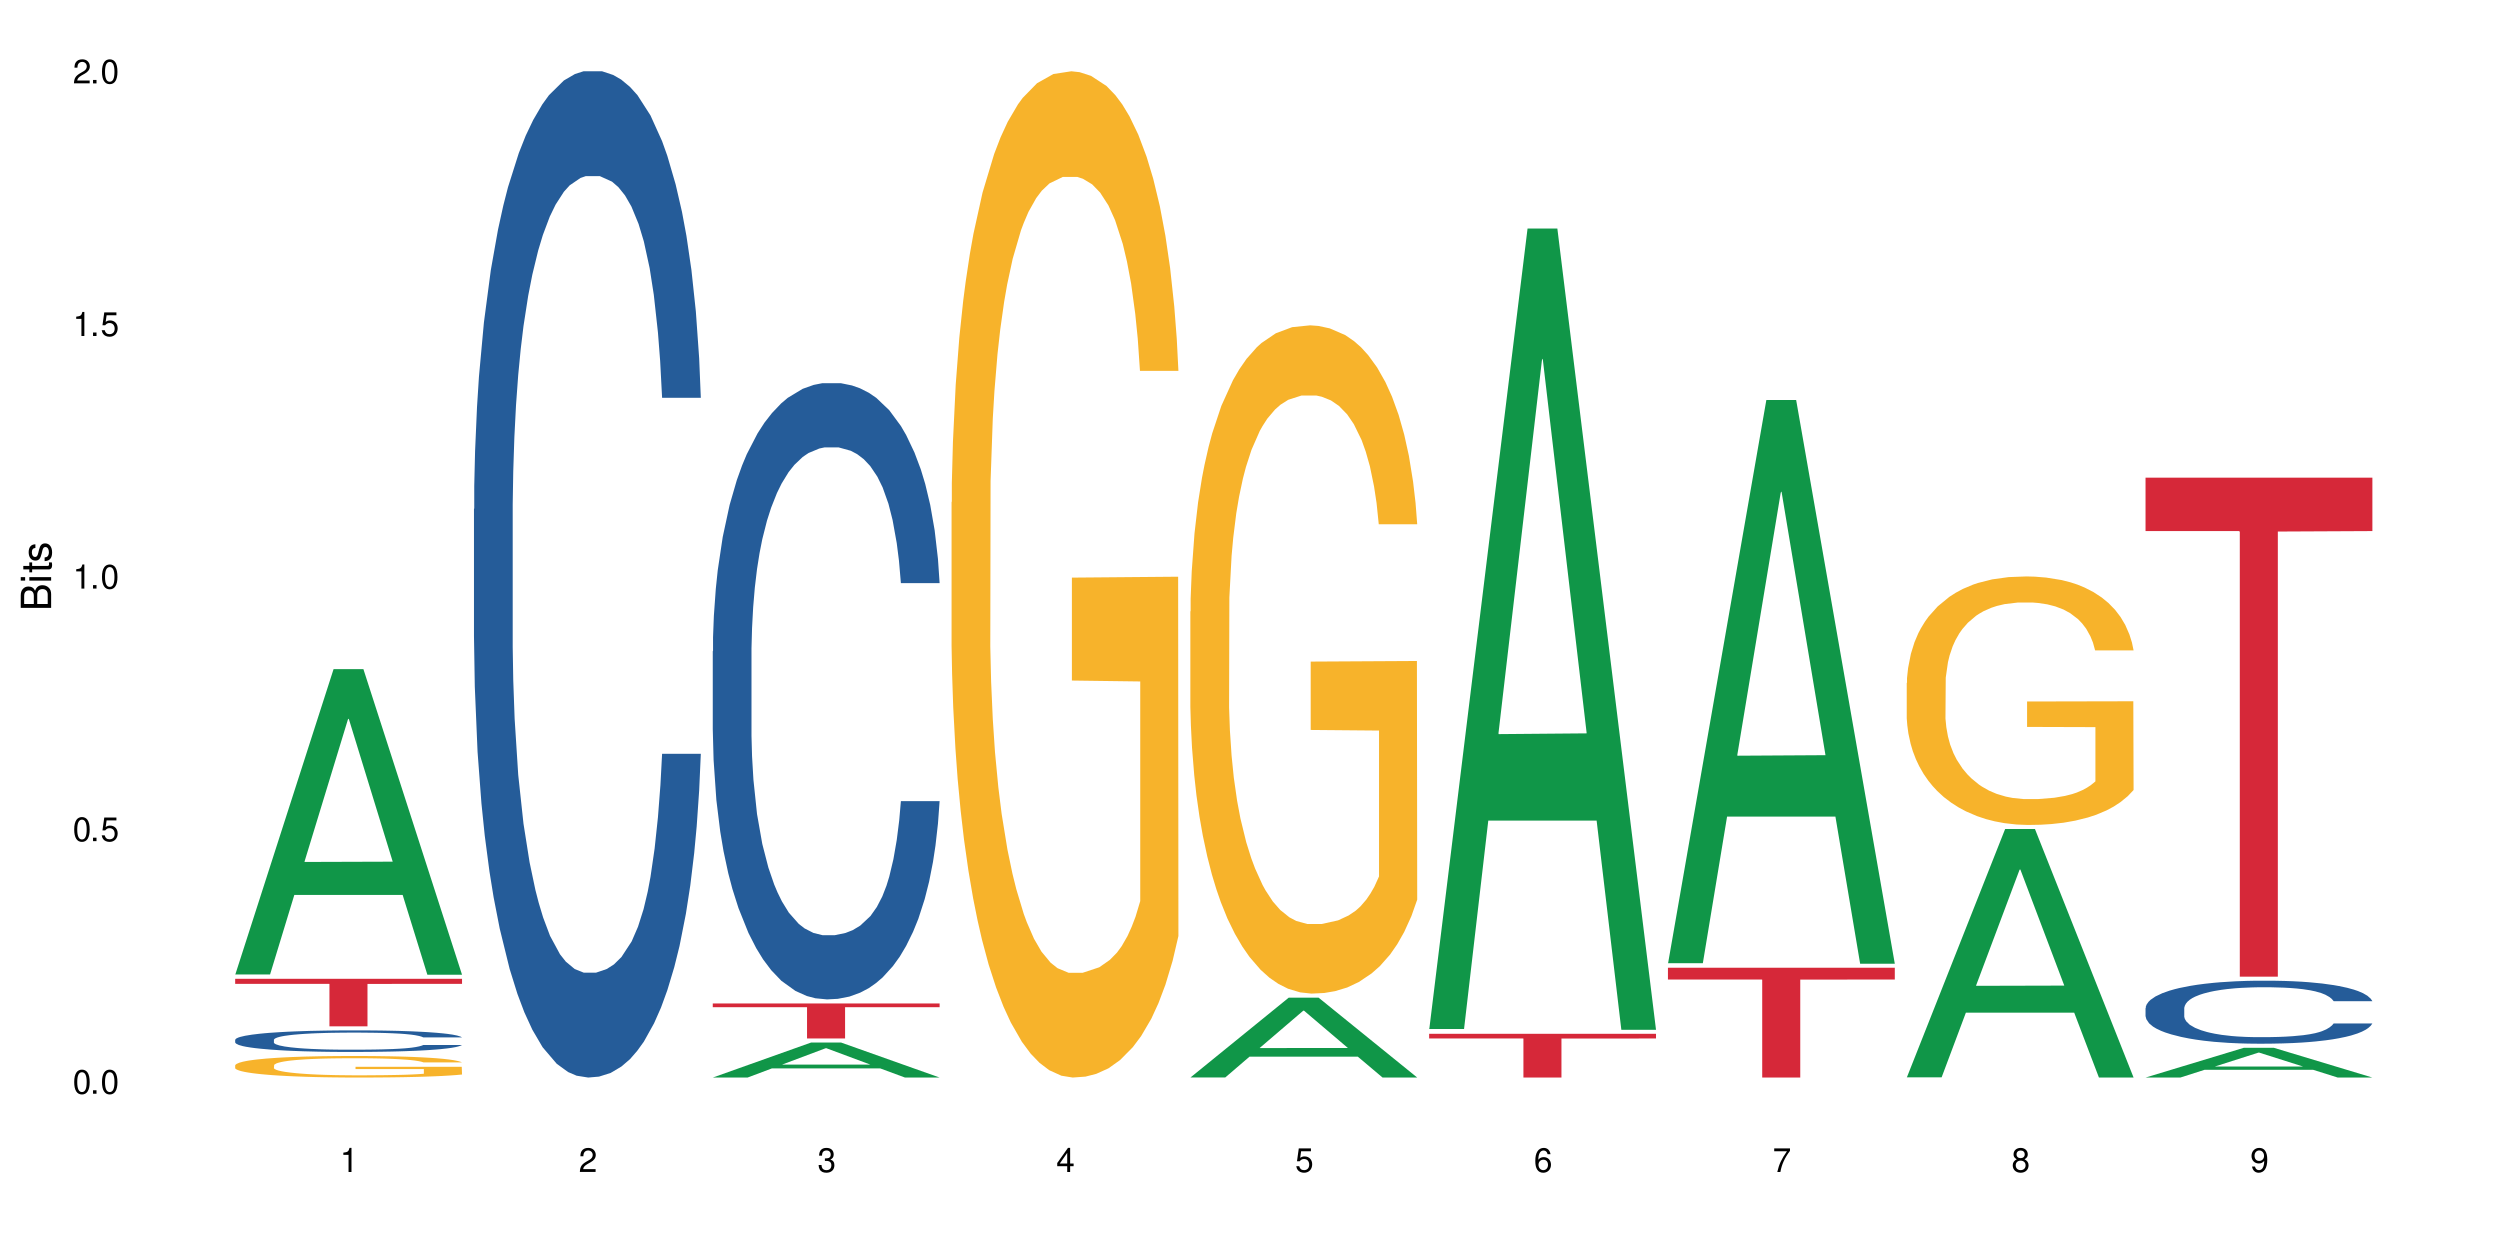
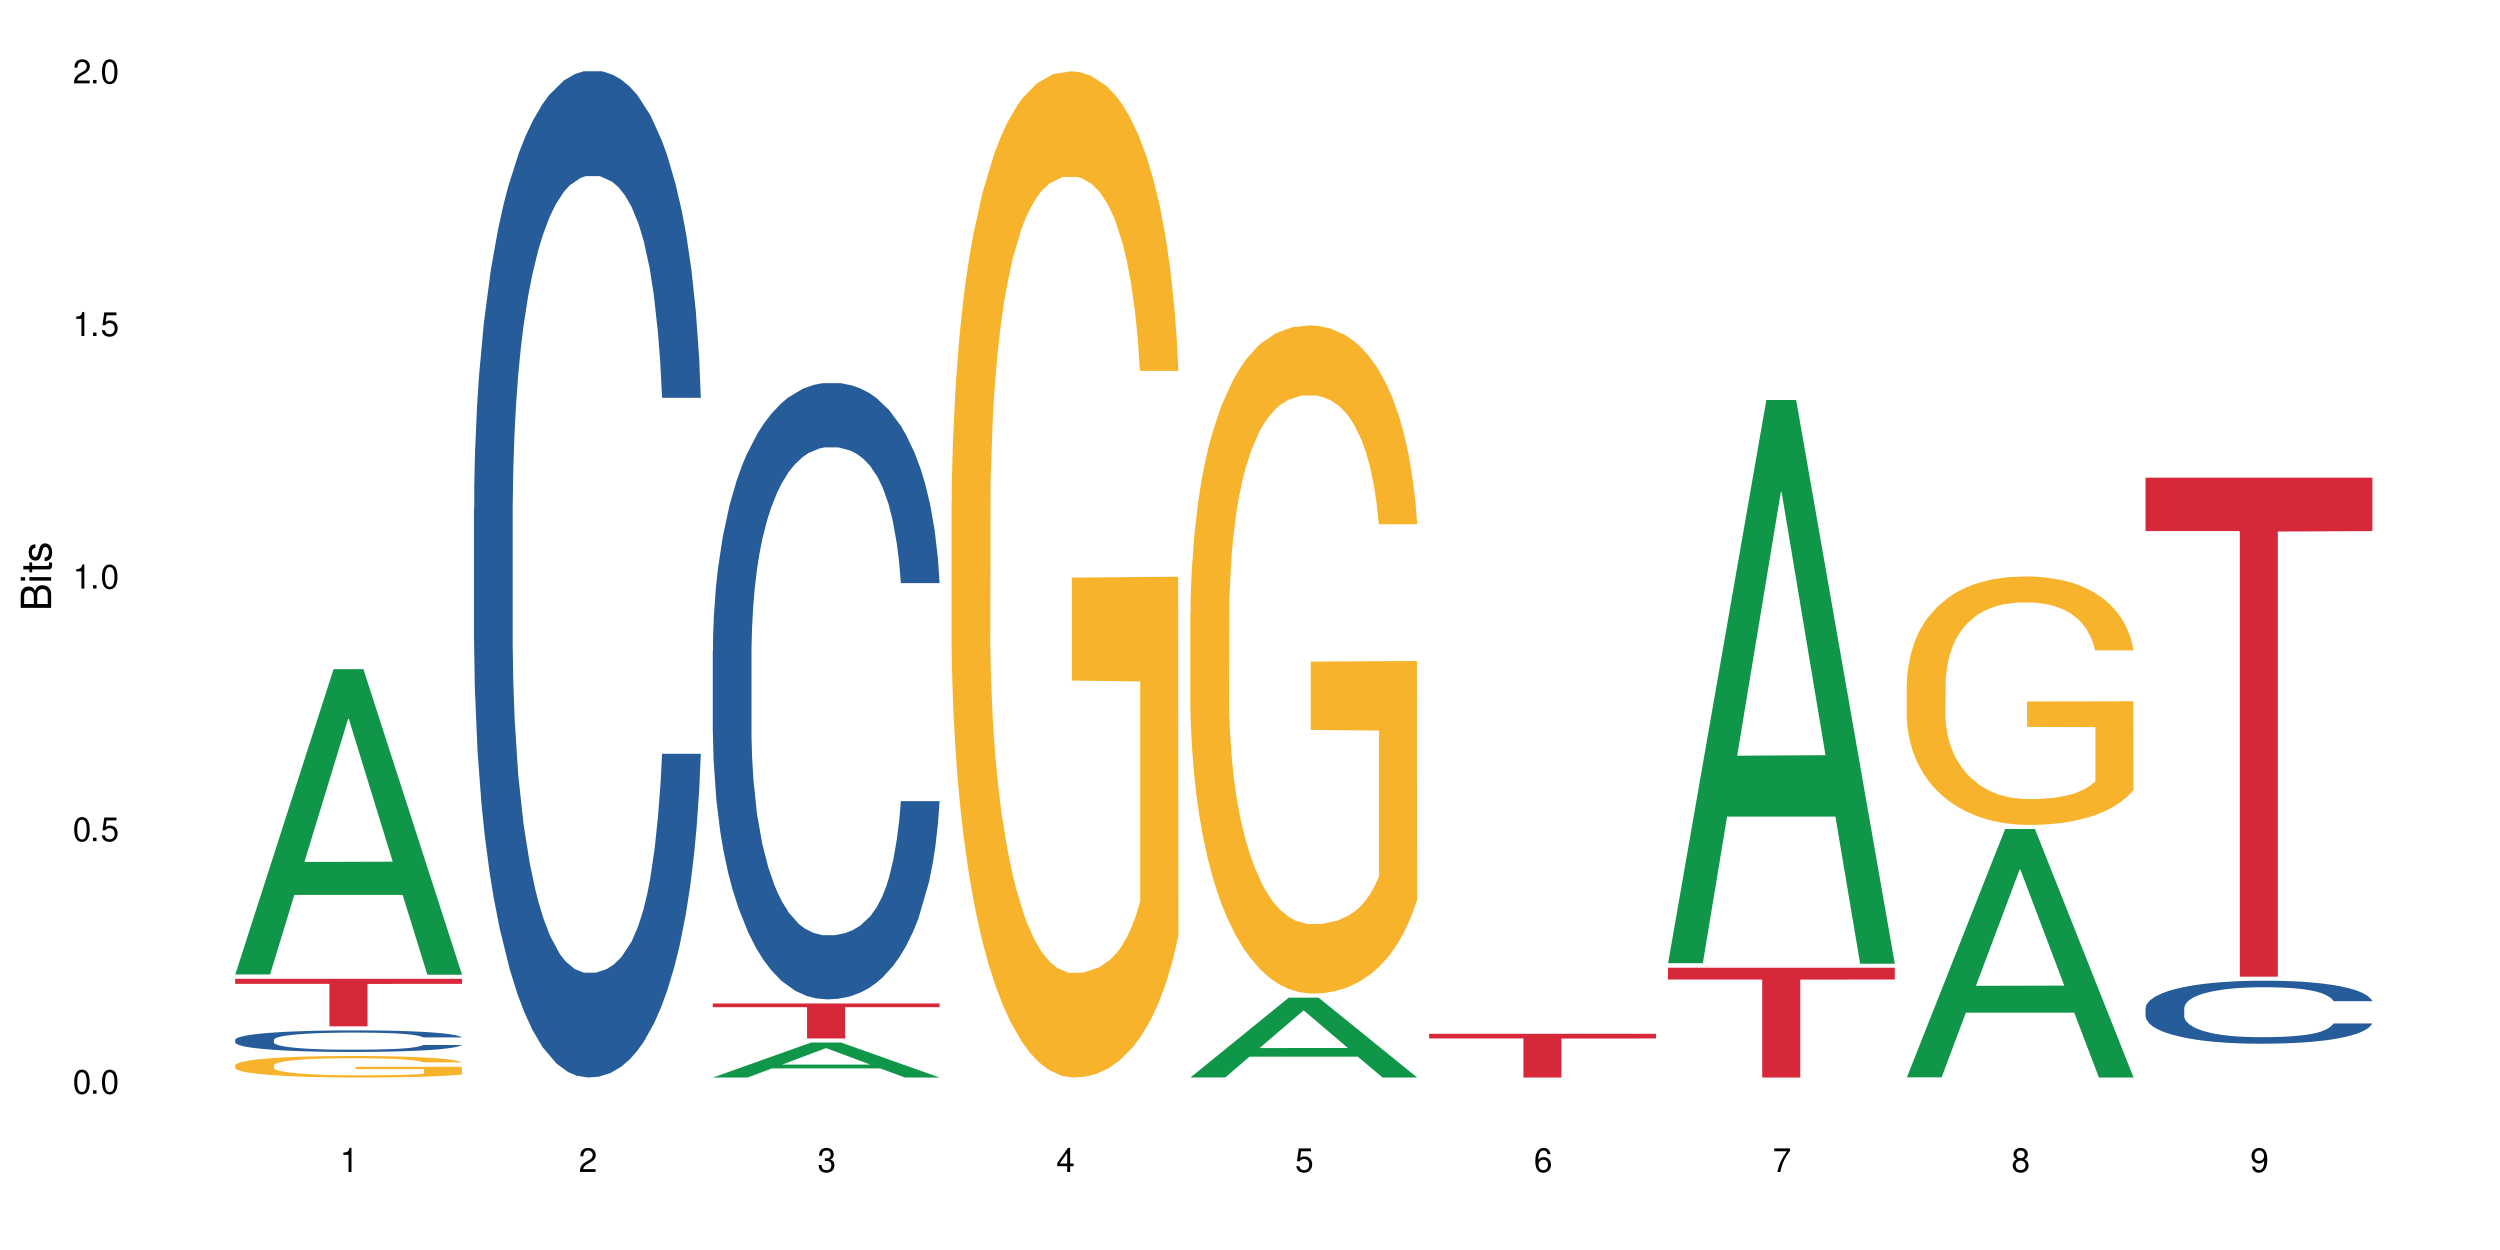
<svg xmlns="http://www.w3.org/2000/svg" xmlns:xlink="http://www.w3.org/1999/xlink" width="720" height="360" viewBox="0 0 720 360">
  <defs>
    <g>
      <g id="glyph-0-0">
</g>
      <g id="glyph-0-1">
        <path d="M 2.641 -6.938 C 2 -6.938 1.422 -6.656 1.078 -6.172 C 0.641 -5.562 0.406 -4.641 0.406 -3.359 C 0.406 -1.016 1.188 0.219 2.641 0.219 C 4.078 0.219 4.859 -1.016 4.859 -3.297 C 4.859 -4.641 4.656 -5.547 4.203 -6.172 C 3.844 -6.656 3.281 -6.938 2.641 -6.938 Z M 2.641 -6.188 C 3.547 -6.188 4 -5.25 4 -3.375 C 4 -1.406 3.562 -0.484 2.625 -0.484 C 1.734 -0.484 1.281 -1.438 1.281 -3.344 C 1.281 -5.25 1.734 -6.188 2.641 -6.188 Z M 2.641 -6.188 " />
      </g>
      <g id="glyph-0-2">
        <path d="M 1.828 -1 L 0.828 -1 L 0.828 0 L 1.828 0 Z M 1.828 -1 " />
      </g>
      <g id="glyph-0-3">
        <path d="M 4.562 -6.797 L 1.062 -6.797 L 0.547 -3.094 L 1.328 -3.094 C 1.719 -3.562 2.047 -3.734 2.578 -3.734 C 3.484 -3.734 4.062 -3.109 4.062 -2.094 C 4.062 -1.125 3.484 -0.531 2.578 -0.531 C 1.828 -0.531 1.375 -0.906 1.188 -1.672 L 0.328 -1.672 C 0.453 -1.109 0.547 -0.844 0.75 -0.594 C 1.125 -0.078 1.828 0.219 2.594 0.219 C 3.969 0.219 4.922 -0.781 4.922 -2.219 C 4.922 -3.562 4.031 -4.484 2.719 -4.484 C 2.25 -4.484 1.859 -4.359 1.469 -4.062 L 1.734 -5.969 L 4.562 -5.969 Z M 4.562 -6.797 " />
      </g>
      <g id="glyph-0-4">
        <path d="M 2.484 -4.938 L 2.484 0 L 3.328 0 L 3.328 -6.938 L 2.766 -6.938 C 2.469 -5.875 2.281 -5.734 0.984 -5.562 L 0.984 -4.938 Z M 2.484 -4.938 " />
      </g>
      <g id="glyph-0-5">
        <path d="M 4.859 -0.828 L 1.281 -0.828 C 1.359 -1.406 1.672 -1.781 2.5 -2.281 L 3.469 -2.828 C 4.406 -3.344 4.906 -4.062 4.906 -4.906 C 4.906 -5.484 4.672 -6.031 4.266 -6.406 C 3.859 -6.766 3.375 -6.938 2.719 -6.938 C 1.859 -6.938 1.219 -6.625 0.844 -6.031 C 0.609 -5.672 0.5 -5.234 0.484 -4.531 L 1.328 -4.531 C 1.359 -5.016 1.406 -5.281 1.531 -5.516 C 1.75 -5.938 2.188 -6.203 2.703 -6.203 C 3.469 -6.203 4.031 -5.641 4.031 -4.891 C 4.031 -4.344 3.719 -3.859 3.125 -3.516 L 2.234 -3 C 0.812 -2.172 0.406 -1.531 0.328 -0.016 L 4.859 -0.016 Z M 4.859 -0.828 " />
      </g>
      <g id="glyph-0-6">
        <path d="M 2.125 -3.188 L 2.578 -3.188 C 3.5 -3.188 3.984 -2.766 3.984 -1.922 C 3.984 -1.062 3.469 -0.531 2.594 -0.531 C 1.656 -0.531 1.203 -1 1.156 -2.016 L 0.312 -2.016 C 0.344 -1.453 0.438 -1.094 0.609 -0.781 C 0.953 -0.109 1.625 0.219 2.547 0.219 C 3.953 0.219 4.859 -0.625 4.859 -1.938 C 4.859 -2.828 4.516 -3.297 3.703 -3.594 C 4.344 -3.844 4.656 -4.328 4.656 -5.031 C 4.656 -6.219 3.875 -6.938 2.578 -6.938 C 1.203 -6.938 0.484 -6.172 0.453 -4.703 L 1.297 -4.703 C 1.312 -5.125 1.344 -5.359 1.453 -5.578 C 1.641 -5.969 2.062 -6.203 2.594 -6.203 C 3.344 -6.203 3.797 -5.75 3.797 -5 C 3.797 -4.516 3.609 -4.219 3.25 -4.047 C 3.016 -3.953 2.703 -3.922 2.125 -3.906 Z M 2.125 -3.188 " />
      </g>
      <g id="glyph-0-7">
        <path d="M 3.141 -1.672 L 3.141 0 L 3.984 0 L 3.984 -1.672 L 4.984 -1.672 L 4.984 -2.438 L 3.984 -2.438 L 3.984 -6.938 L 3.359 -6.938 L 0.266 -2.578 L 0.266 -1.672 Z M 3.141 -2.438 L 1 -2.438 L 3.141 -5.5 Z M 3.141 -2.438 " />
      </g>
      <g id="glyph-0-8">
        <path d="M 4.781 -5.125 C 4.609 -6.266 3.891 -6.938 2.844 -6.938 C 2.094 -6.938 1.422 -6.578 1.031 -5.953 C 0.594 -5.266 0.406 -4.422 0.406 -3.172 C 0.406 -2 0.578 -1.25 0.984 -0.641 C 1.359 -0.078 1.953 0.219 2.703 0.219 C 3.984 0.219 4.922 -0.75 4.922 -2.094 C 4.922 -3.375 4.062 -4.281 2.844 -4.281 C 2.172 -4.281 1.641 -4.031 1.281 -3.516 C 1.281 -5.234 1.828 -6.188 2.797 -6.188 C 3.391 -6.188 3.797 -5.797 3.938 -5.125 Z M 2.734 -3.531 C 3.547 -3.531 4.062 -2.953 4.062 -2.031 C 4.062 -1.156 3.484 -0.531 2.703 -0.531 C 1.922 -0.531 1.328 -1.188 1.328 -2.078 C 1.328 -2.938 1.906 -3.531 2.734 -3.531 Z M 2.734 -3.531 " />
      </g>
      <g id="glyph-0-9">
        <path d="M 4.984 -6.797 L 0.438 -6.797 L 0.438 -5.969 L 4.109 -5.969 C 2.5 -3.656 1.828 -2.234 1.328 0 L 2.219 0 C 2.594 -2.172 3.453 -4.047 4.984 -6.094 Z M 4.984 -6.797 " />
      </g>
      <g id="glyph-0-10">
        <path d="M 3.75 -3.656 C 4.469 -4.094 4.688 -4.438 4.688 -5.078 C 4.688 -6.172 3.844 -6.938 2.641 -6.938 C 1.438 -6.938 0.594 -6.172 0.594 -5.094 C 0.594 -4.438 0.812 -4.094 1.516 -3.656 C 0.734 -3.266 0.359 -2.703 0.359 -1.922 C 0.359 -0.656 1.281 0.219 2.641 0.219 C 3.984 0.219 4.922 -0.656 4.922 -1.922 C 4.922 -2.703 4.531 -3.266 3.75 -3.656 Z M 2.641 -6.188 C 3.359 -6.188 3.812 -5.75 3.812 -5.062 C 3.812 -4.406 3.344 -3.984 2.641 -3.984 C 1.922 -3.984 1.453 -4.406 1.453 -5.078 C 1.453 -5.75 1.922 -6.188 2.641 -6.188 Z M 2.641 -3.266 C 3.484 -3.266 4.062 -2.719 4.062 -1.906 C 4.062 -1.078 3.484 -0.531 2.625 -0.531 C 1.797 -0.531 1.219 -1.094 1.219 -1.906 C 1.219 -2.719 1.781 -3.266 2.641 -3.266 Z M 2.641 -3.266 " />
      </g>
      <g id="glyph-0-11">
        <path d="M 0.516 -1.578 C 0.672 -0.453 1.406 0.219 2.438 0.219 C 3.188 0.219 3.859 -0.141 4.266 -0.766 C 4.688 -1.453 4.891 -2.297 4.891 -3.547 C 4.891 -4.719 4.703 -5.453 4.312 -6.078 C 3.938 -6.641 3.344 -6.938 2.594 -6.938 C 1.297 -6.938 0.359 -5.969 0.359 -4.625 C 0.359 -3.344 1.234 -2.453 2.453 -2.453 C 3.094 -2.453 3.578 -2.672 4.016 -3.203 C 4 -1.484 3.469 -0.531 2.5 -0.531 C 1.906 -0.531 1.484 -0.906 1.359 -1.578 Z M 2.578 -6.203 C 3.375 -6.203 3.969 -5.531 3.969 -4.641 C 3.969 -3.797 3.391 -3.188 2.547 -3.188 C 1.734 -3.188 1.234 -3.766 1.234 -4.688 C 1.234 -5.562 1.797 -6.203 2.578 -6.203 Z M 2.578 -6.203 " />
      </g>
      <g id="glyph-1-0">
</g>
      <g id="glyph-1-1">
        <path d="M 0 -0.953 L 0 -4.891 C 0 -5.719 -0.234 -6.344 -0.734 -6.797 C -1.188 -7.234 -1.812 -7.469 -2.5 -7.469 C -3.547 -7.469 -4.188 -7 -4.625 -5.875 C -4.984 -6.688 -5.625 -7.094 -6.531 -7.094 C -7.172 -7.094 -7.734 -6.859 -8.141 -6.391 C -8.562 -5.922 -8.75 -5.344 -8.75 -4.5 L -8.75 -0.953 Z M -4.984 -2.062 L -7.766 -2.062 L -7.766 -4.219 C -7.766 -4.844 -7.688 -5.203 -7.453 -5.5 C -7.219 -5.812 -6.859 -5.969 -6.375 -5.969 C -5.891 -5.969 -5.531 -5.812 -5.297 -5.5 C -5.062 -5.203 -4.984 -4.844 -4.984 -4.219 Z M -0.984 -2.062 L -4 -2.062 L -4 -4.781 C -4 -5.766 -3.438 -6.359 -2.484 -6.359 C -1.547 -6.359 -0.984 -5.766 -0.984 -4.781 Z M -0.984 -2.062 " />
      </g>
      <g id="glyph-1-2">
        <path d="M -6.281 -1.797 L -6.281 -0.797 L 0 -0.797 L 0 -1.797 Z M -8.75 -1.797 L -8.75 -0.797 L -7.484 -0.797 L -7.484 -1.797 Z M -8.75 -1.797 " />
      </g>
      <g id="glyph-1-3">
        <path d="M -6.281 -3.047 L -6.281 -2.016 L -8.016 -2.016 L -8.016 -1.016 L -6.281 -1.016 L -6.281 -0.172 L -5.469 -0.172 L -5.469 -1.016 L -0.719 -1.016 C -0.078 -1.016 0.281 -1.453 0.281 -2.234 C 0.281 -2.5 0.25 -2.719 0.188 -3.047 L -0.641 -3.047 C -0.609 -2.906 -0.594 -2.766 -0.594 -2.562 C -0.594 -2.141 -0.719 -2.016 -1.156 -2.016 L -5.469 -2.016 L -5.469 -3.047 Z M -6.281 -3.047 " />
      </g>
      <g id="glyph-1-4">
        <path d="M -4.531 -5.25 C -5.766 -5.25 -6.469 -4.422 -6.469 -2.969 C -6.469 -1.516 -5.719 -0.562 -4.547 -0.562 C -3.562 -0.562 -3.094 -1.062 -2.734 -2.562 L -2.516 -3.484 C -2.344 -4.188 -2.094 -4.469 -1.641 -4.469 C -1.047 -4.469 -0.641 -3.875 -0.641 -3 C -0.641 -2.453 -0.797 -2 -1.062 -1.75 C -1.25 -1.594 -1.422 -1.531 -1.875 -1.469 L -1.875 -0.406 C -0.422 -0.453 0.281 -1.266 0.281 -2.922 C 0.281 -4.5 -0.5 -5.516 -1.719 -5.516 C -2.656 -5.516 -3.172 -4.984 -3.469 -3.734 L -3.703 -2.766 C -3.891 -1.953 -4.156 -1.609 -4.594 -1.609 C -5.188 -1.609 -5.547 -2.125 -5.547 -2.938 C -5.547 -3.75 -5.203 -4.172 -4.531 -4.203 Z M -4.531 -5.25 " />
      </g>
    </g>
  </defs>
  <rect x="-72" y="-36" width="864" height="432" fill="rgb(100%, 100%, 100%)" fill-opacity="1" />
  <path fill-rule="nonzero" fill="rgb(6.275%, 58.824%, 28.235%)" fill-opacity="1" d="M 67.73 280.641 L 67.801 280.559 L 96.07 192.703 L 104.656 192.703 L 133.066 280.723 L 123.082 280.723 L 115.965 257.746 L 84.762 257.746 L 77.781 280.641 L 67.73 280.641 L 87.766 248.242 L 113.102 248.16 L 100.469 207.082 L 100.328 207 L 100.188 207.246 L 87.695 248.16 L 87.766 248.242 Z M 67.73 280.641 " />
  <path fill-rule="nonzero" fill="rgb(14.51%, 36.078%, 60%)" fill-opacity="1" d="M 67.73 299.453 L 67.812 299.445 L 67.812 299.312 L 68.051 299.094 L 68.605 298.824 L 69.164 298.637 L 70.598 298.301 L 72.59 297.977 L 74.664 297.727 L 76.176 297.578 L 77.531 297.465 L 80.637 297.258 L 82.629 297.148 L 84.781 297.051 L 87.41 296.957 L 89.324 296.898 L 93.625 296.809 L 96.812 296.77 L 99.281 296.75 L 104.621 296.75 L 107.809 296.773 L 110.117 296.801 L 112.668 296.848 L 114.82 296.898 L 118.562 297.023 L 121.91 297.184 L 123.426 297.273 L 125.816 297.449 L 127.648 297.621 L 128.922 297.766 L 130.355 297.977 L 131.629 298.23 L 132.586 298.523 L 133.066 298.766 L 121.91 298.766 L 121.352 298.539 L 120.715 298.363 L 119.52 298.129 L 118.324 297.965 L 116.652 297.801 L 115.137 297.691 L 113.066 297.586 L 111.234 297.516 L 109.32 297.465 L 107.488 297.434 L 103.984 297.398 L 99.922 297.398 L 98.406 297.41 L 95.297 297.453 L 93.625 297.496 L 91.234 297.574 L 89.562 297.648 L 87.57 297.762 L 86.215 297.859 L 84.543 298.004 L 83.348 298.137 L 81.992 298.324 L 81.195 298.465 L 80.48 298.625 L 79.84 298.812 L 79.363 299.012 L 79.043 299.219 L 78.887 299.426 L 78.887 300.305 L 79.043 300.508 L 79.441 300.746 L 80.48 301.094 L 81.992 301.395 L 83.746 301.633 L 85.418 301.801 L 86.375 301.883 L 87.648 301.973 L 89.641 302.086 L 92.512 302.199 L 94.184 302.246 L 96.734 302.289 L 99.363 302.312 L 102.867 302.312 L 105.977 302.289 L 108.047 302.262 L 110.199 302.215 L 113.145 302.121 L 114.98 302.027 L 116.57 301.922 L 117.766 301.812 L 118.562 301.723 L 119.758 301.547 L 120.715 301.355 L 121.434 301.156 L 121.91 300.961 L 133.066 300.961 L 132.586 301.188 L 131.871 301.41 L 131.152 301.574 L 130.039 301.773 L 128.762 301.949 L 126.93 302.148 L 125.418 302.277 L 123.426 302.422 L 121.59 302.527 L 119.602 302.625 L 116.652 302.738 L 114.738 302.797 L 112.668 302.848 L 110.199 302.891 L 107.09 302.93 L 103.746 302.953 L 100.637 302.961 L 97.289 302.949 L 94.82 302.926 L 91.555 302.875 L 87.492 302.773 L 84.543 302.664 L 82.23 302.559 L 80.238 302.441 L 78.008 302.289 L 75.141 302.039 L 73.387 301.848 L 72.191 301.688 L 70.84 301.469 L 69.883 301.27 L 68.766 300.949 L 67.969 300.547 L 67.73 300.234 Z M 67.73 299.453 " />
  <path fill-rule="nonzero" fill="rgb(96.863%, 70.196%, 16.863%)" fill-opacity="1" d="M 67.73 306.781 L 67.812 306.777 L 67.812 306.664 L 68.129 306.41 L 68.926 306.059 L 69.961 305.77 L 71.078 305.543 L 71.793 305.422 L 72.988 305.254 L 74.023 305.129 L 76.656 304.871 L 80 304.633 L 81.832 304.531 L 83.906 304.434 L 86.852 304.328 L 88.207 304.289 L 92.352 304.199 L 97.051 304.141 L 102.23 304.125 L 104.621 304.129 L 107.887 304.152 L 112.348 304.215 L 114.898 304.27 L 116.891 304.328 L 118.961 304.402 L 121.512 304.516 L 123.902 304.652 L 125.816 304.785 L 127.727 304.957 L 129.32 305.137 L 130.676 305.336 L 131.871 305.574 L 132.586 305.773 L 133.066 305.973 L 121.988 305.973 L 121.352 305.773 L 120.637 305.621 L 119.441 305.434 L 118.246 305.297 L 117.051 305.191 L 114.82 305.043 L 112.906 304.953 L 110.516 304.871 L 108.207 304.82 L 105.578 304.785 L 103.984 304.777 L 99.762 304.777 L 95.938 304.816 L 93.707 304.859 L 92.113 304.906 L 89.879 304.992 L 88.527 305.059 L 87.73 305.105 L 85.34 305.281 L 83.746 305.438 L 82.871 305.547 L 81.754 305.719 L 80.957 305.871 L 80.082 306.098 L 79.602 306.266 L 78.965 306.652 L 78.887 307.672 L 79.125 307.887 L 79.602 308.121 L 80.238 308.324 L 81.195 308.539 L 82.152 308.707 L 83.824 308.926 L 85.258 309.074 L 86.375 309.172 L 88.527 309.324 L 89.402 309.375 L 91.473 309.477 L 93.625 309.555 L 96.254 309.625 L 98.246 309.656 L 101.434 309.688 L 105.496 309.688 L 110.277 309.652 L 113.305 309.605 L 115.379 309.562 L 116.73 309.523 L 118.406 309.461 L 119.602 309.402 L 120.715 309.34 L 122.07 309.242 L 122.07 307.887 L 102.391 307.883 L 102.391 307.246 L 132.984 307.242 L 133.066 309.461 L 131.391 309.613 L 129.32 309.758 L 127.328 309.875 L 125.258 309.969 L 122.309 310.078 L 119.918 310.145 L 116.254 310.227 L 112.906 310.277 L 109.402 310.309 L 106.293 310.328 L 102.629 310.332 L 99.363 310.32 L 95.855 310.285 L 93.066 310.242 L 90.52 310.184 L 87.969 310.109 L 84.781 309.992 L 82.711 309.895 L 80.559 309.777 L 78.406 309.637 L 76.496 309.48 L 75.219 309.363 L 73.945 309.227 L 72.59 309.059 L 71.316 308.863 L 70.359 308.688 L 69.484 308.488 L 68.848 308.301 L 68.211 308.047 L 67.891 307.844 L 67.73 307.668 Z M 67.73 306.781 " />
  <path fill-rule="nonzero" fill="rgb(83.922%, 15.686%, 22.353%)" fill-opacity="1" d="M 67.73 281.887 L 133.066 281.887 L 133.066 283.352 L 105.836 283.367 L 105.836 295.586 L 94.879 295.586 L 94.879 283.379 L 94.723 283.352 L 67.73 283.352 Z M 67.73 281.887 " />
  <path fill-rule="nonzero" fill="rgb(14.51%, 36.078%, 60%)" fill-opacity="1" d="M 136.504 146.621 L 136.582 146.355 L 136.582 140 L 136.824 129.934 L 137.379 117.215 L 137.938 108.477 L 139.371 92.844 L 141.363 77.746 L 143.434 66.09 L 144.949 59.203 L 146.305 53.902 L 149.41 44.102 L 151.402 39.07 L 153.555 34.566 L 156.184 30.062 L 158.098 27.414 L 162.398 23.176 L 165.586 21.32 L 168.055 20.527 L 173.395 20.527 L 176.582 21.586 L 178.891 22.91 L 181.441 25.031 L 183.594 27.414 L 187.336 33.242 L 190.684 40.66 L 192.195 44.898 L 194.586 53.109 L 196.418 61.055 L 197.695 67.945 L 199.129 77.746 L 200.402 89.668 L 201.359 103.176 L 201.836 114.566 L 190.684 114.566 L 190.125 103.973 L 189.488 95.758 L 188.293 84.898 L 187.098 77.215 L 185.426 69.535 L 183.91 64.5 L 181.84 59.469 L 180.008 56.289 L 178.094 53.902 L 176.262 52.316 L 172.758 50.727 L 168.691 50.727 L 167.18 51.254 L 164.07 53.375 L 162.398 55.23 L 160.008 58.938 L 158.336 62.383 L 156.344 67.68 L 154.988 72.184 L 153.316 79.07 L 152.121 85.164 L 150.766 93.906 L 149.969 100.527 L 149.25 107.945 L 148.613 116.688 L 148.137 125.957 L 147.816 135.762 L 147.66 145.297 L 147.66 186.355 L 147.816 195.895 L 148.215 207.02 L 149.25 223.18 L 150.766 237.219 L 152.52 248.344 L 154.191 256.293 L 155.148 260 L 156.422 264.238 L 158.414 269.535 L 161.281 274.836 L 162.957 276.953 L 165.504 279.074 L 168.137 280.133 L 171.641 280.133 L 174.746 279.074 L 176.82 277.75 L 178.973 275.629 L 181.918 271.125 L 183.75 266.887 L 185.344 261.855 L 186.539 256.82 L 187.336 252.582 L 188.531 244.371 L 189.488 235.363 L 190.203 226.094 L 190.684 217.086 L 201.836 217.086 L 201.359 227.684 L 200.645 238.012 L 199.926 245.695 L 198.809 254.969 L 197.535 263.18 L 195.703 272.449 L 194.188 278.543 L 192.195 285.168 L 190.363 290.199 L 188.371 294.703 L 185.426 300 L 183.512 302.648 L 181.441 305.035 L 178.973 307.152 L 175.863 309.008 L 172.516 310.066 L 169.41 310.332 L 166.062 309.801 L 163.594 308.742 L 160.328 306.359 L 156.262 301.59 L 153.316 296.559 L 151.004 291.523 L 149.012 286.227 L 146.781 279.074 L 143.914 267.418 L 142.16 258.41 L 140.965 250.992 L 139.609 240.664 L 138.656 231.391 L 137.539 216.555 L 136.742 197.746 L 136.504 183.18 Z M 136.504 146.621 " />
  <path fill-rule="nonzero" fill="rgb(6.275%, 58.824%, 28.235%)" fill-opacity="1" d="M 205.277 310.324 L 205.348 310.312 L 233.617 300.242 L 242.203 300.242 L 270.609 310.332 L 260.629 310.332 L 253.508 307.699 L 222.309 307.699 L 215.328 310.324 L 205.277 310.324 L 225.309 306.609 L 250.648 306.602 L 238.012 301.891 L 237.875 301.883 L 237.734 301.91 L 225.238 306.602 L 225.309 306.609 Z M 205.277 310.324 " />
-   <path fill-rule="nonzero" fill="rgb(14.51%, 36.078%, 60%)" fill-opacity="1" d="M 205.277 187.574 L 205.355 187.414 L 205.355 183.52 L 205.594 177.355 L 206.152 169.57 L 206.711 164.215 L 208.145 154.645 L 210.137 145.398 L 212.207 138.262 L 213.723 134.043 L 215.078 130.801 L 218.184 124.797 L 220.176 121.715 L 222.328 118.957 L 224.957 116.199 L 226.867 114.578 L 231.172 111.98 L 234.359 110.848 L 236.828 110.359 L 242.168 110.359 L 245.352 111.008 L 247.664 111.82 L 250.215 113.117 L 252.363 114.578 L 256.109 118.145 L 259.457 122.688 L 260.969 125.285 L 263.359 130.312 L 265.191 135.18 L 266.469 139.398 L 267.902 145.398 L 269.176 152.699 L 270.133 160.973 L 270.609 167.945 L 259.457 167.945 L 258.898 161.457 L 258.262 156.43 L 257.066 149.777 L 255.871 145.074 L 254.195 140.371 L 252.684 137.289 L 250.613 134.207 L 248.777 132.258 L 246.867 130.801 L 245.035 129.824 L 241.527 128.852 L 237.465 128.852 L 235.953 129.176 L 232.844 130.473 L 231.172 131.609 L 228.781 133.883 L 227.109 135.988 L 225.117 139.234 L 223.762 141.992 L 222.09 146.211 L 220.895 149.941 L 219.539 155.293 L 218.742 159.348 L 218.023 163.891 L 217.387 169.246 L 216.91 174.922 L 216.59 180.926 L 216.43 186.766 L 216.43 211.91 L 216.59 217.75 L 216.988 224.562 L 218.023 234.457 L 219.539 243.055 L 221.293 249.867 L 222.965 254.734 L 223.922 257.004 L 225.195 259.602 L 227.188 262.848 L 230.055 266.09 L 231.73 267.387 L 234.277 268.688 L 236.906 269.336 L 240.414 269.336 L 243.52 268.688 L 245.594 267.875 L 247.742 266.578 L 250.691 263.82 L 252.523 261.223 L 254.117 258.141 L 255.312 255.059 L 256.109 252.465 L 257.305 247.434 L 258.262 241.918 L 258.977 236.242 L 259.457 230.727 L 270.609 230.727 L 270.133 237.215 L 269.414 243.543 L 268.699 248.246 L 267.582 253.922 L 266.309 258.953 L 264.477 264.629 L 262.961 268.359 L 260.969 272.418 L 259.137 275.5 L 257.145 278.258 L 254.195 281.5 L 252.285 283.125 L 250.215 284.582 L 247.742 285.883 L 244.637 287.016 L 241.289 287.664 L 238.184 287.828 L 234.836 287.504 L 232.367 286.855 L 229.098 285.395 L 225.035 282.473 L 222.09 279.391 L 219.777 276.309 L 217.785 273.066 L 215.555 268.688 L 212.688 261.547 L 210.934 256.031 L 209.738 251.492 L 208.383 245.164 L 207.426 239.484 L 206.312 230.402 L 205.516 218.883 L 205.277 209.961 Z M 205.277 187.574 " />
+   <path fill-rule="nonzero" fill="rgb(14.51%, 36.078%, 60%)" fill-opacity="1" d="M 205.277 187.574 L 205.355 187.414 L 205.355 183.52 L 205.594 177.355 L 206.152 169.57 L 206.711 164.215 L 208.145 154.645 L 210.137 145.398 L 212.207 138.262 L 213.723 134.043 L 215.078 130.801 L 218.184 124.797 L 220.176 121.715 L 222.328 118.957 L 224.957 116.199 L 226.867 114.578 L 231.172 111.98 L 234.359 110.848 L 236.828 110.359 L 242.168 110.359 L 245.352 111.008 L 247.664 111.82 L 250.215 113.117 L 252.363 114.578 L 256.109 118.145 L 259.457 122.688 L 260.969 125.285 L 263.359 130.312 L 265.191 135.18 L 266.469 139.398 L 267.902 145.398 L 269.176 152.699 L 270.133 160.973 L 270.609 167.945 L 259.457 167.945 L 258.898 161.457 L 258.262 156.43 L 257.066 149.777 L 255.871 145.074 L 254.195 140.371 L 252.684 137.289 L 250.613 134.207 L 248.777 132.258 L 246.867 130.801 L 245.035 129.824 L 241.527 128.852 L 237.465 128.852 L 235.953 129.176 L 232.844 130.473 L 231.172 131.609 L 228.781 133.883 L 227.109 135.988 L 225.117 139.234 L 223.762 141.992 L 222.09 146.211 L 220.895 149.941 L 219.539 155.293 L 218.742 159.348 L 218.023 163.891 L 217.387 169.246 L 216.91 174.922 L 216.59 180.926 L 216.43 186.766 L 216.43 211.91 L 216.59 217.75 L 216.988 224.562 L 218.023 234.457 L 219.539 243.055 L 221.293 249.867 L 222.965 254.734 L 223.922 257.004 L 225.195 259.602 L 227.188 262.848 L 230.055 266.09 L 231.73 267.387 L 234.277 268.688 L 236.906 269.336 L 240.414 269.336 L 243.52 268.688 L 245.594 267.875 L 247.742 266.578 L 250.691 263.82 L 252.523 261.223 L 254.117 258.141 L 255.312 255.059 L 256.109 252.465 L 257.305 247.434 L 258.262 241.918 L 258.977 236.242 L 259.457 230.727 L 270.609 230.727 L 270.133 237.215 L 269.414 243.543 L 268.699 248.246 L 267.582 253.922 L 264.477 264.629 L 262.961 268.359 L 260.969 272.418 L 259.137 275.5 L 257.145 278.258 L 254.195 281.5 L 252.285 283.125 L 250.215 284.582 L 247.742 285.883 L 244.637 287.016 L 241.289 287.664 L 238.184 287.828 L 234.836 287.504 L 232.367 286.855 L 229.098 285.395 L 225.035 282.473 L 222.09 279.391 L 219.777 276.309 L 217.785 273.066 L 215.555 268.688 L 212.688 261.547 L 210.934 256.031 L 209.738 251.492 L 208.383 245.164 L 207.426 239.484 L 206.312 230.402 L 205.516 218.883 L 205.277 209.961 Z M 205.277 187.574 " />
  <path fill-rule="nonzero" fill="rgb(83.922%, 15.686%, 22.353%)" fill-opacity="1" d="M 205.277 288.992 L 270.609 288.992 L 270.609 290.07 L 243.383 290.082 L 243.383 299.078 L 232.426 299.078 L 232.426 290.09 L 232.266 290.07 L 205.277 290.07 Z M 205.277 288.992 " />
  <path fill-rule="nonzero" fill="rgb(96.863%, 70.196%, 16.863%)" fill-opacity="1" d="M 274.051 144.652 L 274.129 144.387 L 274.129 139.094 L 274.449 127.184 L 275.246 110.777 L 276.281 97.277 L 277.395 86.691 L 278.113 81.133 L 279.309 73.195 L 280.344 67.371 L 282.973 55.461 L 286.32 44.348 L 288.152 39.582 L 290.223 35.082 L 293.172 30.055 L 294.527 28.203 L 298.668 23.965 L 303.371 21.32 L 308.547 20.527 L 310.938 20.789 L 314.207 21.848 L 318.668 24.762 L 321.219 27.406 L 323.207 30.055 L 325.281 33.496 L 327.832 38.789 L 330.219 45.141 L 332.133 51.492 L 334.043 59.43 L 335.637 67.902 L 336.992 77.164 L 338.188 88.281 L 338.906 97.543 L 339.383 106.805 L 328.309 106.805 L 327.672 97.543 L 326.953 90.398 L 325.758 81.664 L 324.562 75.312 L 323.367 70.281 L 321.137 63.402 L 319.227 59.168 L 316.836 55.461 L 314.523 53.078 L 311.895 51.492 L 310.301 50.961 L 306.078 50.961 L 302.254 52.816 L 300.023 54.934 L 298.43 57.051 L 296.199 61.02 L 294.844 64.195 L 294.047 66.312 L 291.656 74.516 L 290.062 81.93 L 289.188 86.957 L 288.07 94.898 L 287.273 102.043 L 286.398 112.629 L 285.922 120.57 L 285.285 138.566 L 285.203 186.207 L 285.441 196.262 L 285.922 207.113 L 286.559 216.641 L 287.516 226.699 L 288.469 234.375 L 290.145 244.695 L 291.578 251.578 L 292.691 256.078 L 294.844 263.223 L 295.723 265.605 L 297.793 270.367 L 299.945 274.074 L 302.574 277.25 L 304.566 278.836 L 307.75 280.16 L 311.816 280.16 L 316.598 278.574 L 319.625 276.457 L 321.695 274.34 L 323.051 272.484 L 324.723 269.574 L 325.918 266.926 L 327.035 264.016 L 328.387 259.516 L 328.387 196.262 L 308.707 195.996 L 308.707 166.355 L 339.305 166.09 L 339.383 269.574 L 337.711 276.719 L 335.637 283.602 L 333.645 288.895 L 331.574 293.395 L 328.625 298.422 L 326.238 301.598 L 322.57 305.305 L 319.227 307.688 L 315.719 309.273 L 312.613 310.066 L 308.945 310.332 L 305.68 309.805 L 302.176 308.215 L 299.387 306.098 L 296.836 303.453 L 294.285 300.012 L 291.102 294.453 L 289.027 289.953 L 286.875 284.395 L 284.727 277.777 L 282.812 270.633 L 281.539 265.074 L 280.266 258.723 L 278.91 250.781 L 277.633 241.785 L 276.68 233.578 L 275.801 224.316 L 275.164 215.582 L 274.527 203.672 L 274.207 194.145 L 274.051 185.941 Z M 274.051 144.652 " />
  <path fill-rule="nonzero" fill="rgb(6.275%, 58.824%, 28.235%)" fill-opacity="1" d="M 342.82 310.312 L 342.891 310.289 L 371.16 287.32 L 379.746 287.32 L 408.156 310.332 L 398.176 310.332 L 391.055 304.324 L 359.852 304.324 L 352.875 310.312 L 342.82 310.312 L 362.855 301.84 L 388.191 301.82 L 375.559 291.078 L 375.418 291.059 L 375.281 291.125 L 362.785 301.82 L 362.855 301.84 Z M 342.82 310.312 " />
  <path fill-rule="nonzero" fill="rgb(96.863%, 70.196%, 16.863%)" fill-opacity="1" d="M 342.82 176.129 L 342.902 175.953 L 342.902 172.438 L 343.219 164.527 L 344.016 153.629 L 345.051 144.664 L 346.168 137.637 L 346.887 133.945 L 348.082 128.672 L 349.117 124.805 L 351.746 116.895 L 355.094 109.512 L 356.926 106.348 L 358.996 103.359 L 361.945 100.023 L 363.297 98.793 L 367.441 95.98 L 372.141 94.223 L 377.32 93.695 L 379.711 93.871 L 382.977 94.574 L 387.441 96.508 L 389.988 98.266 L 391.98 100.023 L 394.055 102.309 L 396.602 105.82 L 398.992 110.039 L 400.906 114.258 L 402.816 119.531 L 404.41 125.156 L 405.766 131.309 L 406.961 138.691 L 407.68 144.84 L 408.156 150.992 L 397.082 150.992 L 396.445 144.84 L 395.727 140.098 L 394.531 134.297 L 393.336 130.078 L 392.141 126.738 L 389.91 122.168 L 387.996 119.355 L 385.609 116.895 L 383.297 115.312 L 380.668 114.258 L 379.074 113.906 L 374.852 113.906 L 371.027 115.137 L 368.797 116.543 L 367.203 117.949 L 364.973 120.586 L 363.617 122.695 L 362.82 124.102 L 360.43 129.551 L 358.836 134.473 L 357.961 137.812 L 356.844 143.086 L 356.047 147.828 L 355.172 154.859 L 354.695 160.133 L 354.055 172.086 L 353.977 203.723 L 354.215 210.402 L 354.695 217.609 L 355.332 223.938 L 356.285 230.613 L 357.242 235.711 L 358.918 242.566 L 360.352 247.137 L 361.465 250.125 L 363.617 254.871 L 364.492 256.453 L 366.566 259.617 L 368.715 262.078 L 371.344 264.188 L 373.336 265.242 L 376.523 266.121 L 380.59 266.121 L 385.367 265.066 L 388.395 263.66 L 390.469 262.254 L 391.824 261.023 L 393.496 259.09 L 394.691 257.332 L 395.805 255.398 L 397.16 252.41 L 397.16 210.402 L 377.48 210.227 L 377.48 190.539 L 408.074 190.363 L 408.156 259.09 L 406.484 263.836 L 404.41 268.402 L 402.418 271.918 L 400.348 274.906 L 397.398 278.246 L 395.008 280.355 L 391.344 282.816 L 387.996 284.398 L 384.492 285.453 L 381.387 285.98 L 377.719 286.156 L 374.453 285.805 L 370.949 284.75 L 368.16 283.344 L 365.609 281.586 L 363.059 279.301 L 359.871 275.609 L 357.801 272.621 L 355.648 268.93 L 353.5 264.539 L 351.586 259.793 L 350.312 256.102 L 349.035 251.883 L 347.684 246.609 L 346.406 240.633 L 345.449 235.184 L 344.574 229.031 L 343.938 223.234 L 343.301 215.324 L 342.98 208.996 L 342.82 203.547 Z M 342.82 176.129 " />
-   <path fill-rule="nonzero" fill="rgb(6.275%, 58.824%, 28.235%)" fill-opacity="1" d="M 411.594 296.359 L 411.664 296.141 L 439.934 65.824 L 448.52 65.824 L 476.93 296.574 L 466.945 296.574 L 459.828 236.34 L 428.625 236.34 L 421.645 296.359 L 411.594 296.359 L 431.629 211.426 L 456.965 211.207 L 444.332 103.523 L 444.191 103.309 L 444.051 103.957 L 431.559 211.207 L 431.629 211.426 Z M 411.594 296.359 " />
  <path fill-rule="nonzero" fill="rgb(83.922%, 15.686%, 22.353%)" fill-opacity="1" d="M 411.594 297.738 L 476.93 297.738 L 476.93 299.086 L 449.699 299.098 L 449.699 310.332 L 438.746 310.332 L 438.746 299.109 L 438.586 299.086 L 411.594 299.086 Z M 411.594 297.738 " />
  <path fill-rule="nonzero" fill="rgb(6.275%, 58.824%, 28.235%)" fill-opacity="1" d="M 480.367 277.398 L 480.438 277.246 L 508.707 115.207 L 517.293 115.207 L 545.703 277.551 L 535.719 277.551 L 528.602 235.176 L 497.398 235.176 L 490.418 277.398 L 480.367 277.398 L 500.398 217.645 L 525.738 217.492 L 513.105 141.73 L 512.965 141.578 L 512.824 142.035 L 500.332 217.492 L 500.398 217.645 Z M 480.367 277.398 " />
  <path fill-rule="nonzero" fill="rgb(83.922%, 15.686%, 22.353%)" fill-opacity="1" d="M 480.367 278.715 L 545.703 278.715 L 545.703 282.102 L 518.473 282.129 L 518.473 310.332 L 507.516 310.332 L 507.516 282.16 L 507.359 282.102 L 480.367 282.102 Z M 480.367 278.715 " />
  <path fill-rule="nonzero" fill="rgb(6.275%, 58.824%, 28.235%)" fill-opacity="1" d="M 549.141 310.266 L 549.211 310.199 L 577.48 238.754 L 586.066 238.754 L 614.473 310.332 L 604.492 310.332 L 597.371 291.648 L 566.172 291.648 L 559.191 310.266 L 549.141 310.266 L 569.172 283.918 L 594.512 283.852 L 581.875 250.449 L 581.738 250.383 L 581.598 250.582 L 569.102 283.852 L 569.172 283.918 Z M 549.141 310.266 " />
  <path fill-rule="nonzero" fill="rgb(96.863%, 70.196%, 16.863%)" fill-opacity="1" d="M 549.141 196.668 L 549.219 196.605 L 549.219 195.297 L 549.539 192.355 L 550.336 188.301 L 551.371 184.969 L 552.484 182.352 L 553.203 180.98 L 554.398 179.02 L 555.434 177.582 L 558.062 174.641 L 561.41 171.895 L 563.242 170.719 L 565.312 169.605 L 568.262 168.363 L 569.617 167.906 L 573.758 166.859 L 578.461 166.207 L 583.641 166.012 L 586.031 166.078 L 589.297 166.34 L 593.758 167.059 L 596.309 167.711 L 598.301 168.363 L 600.371 169.215 L 602.922 170.523 L 605.312 172.09 L 607.223 173.66 L 609.137 175.621 L 610.73 177.711 L 612.082 180 L 613.277 182.746 L 613.996 185.035 L 614.473 187.32 L 603.398 187.32 L 602.762 185.035 L 602.043 183.27 L 600.848 181.113 L 599.652 179.543 L 598.461 178.301 L 596.227 176.602 L 594.316 175.555 L 591.926 174.641 L 589.613 174.051 L 586.984 173.66 L 585.391 173.527 L 581.168 173.527 L 577.344 173.984 L 575.113 174.508 L 573.52 175.031 L 571.289 176.012 L 569.934 176.797 L 569.137 177.32 L 566.75 179.348 L 565.156 181.176 L 564.277 182.418 L 563.164 184.379 L 562.367 186.145 L 561.488 188.758 L 561.012 190.719 L 560.375 195.164 L 560.293 206.934 L 560.535 209.414 L 561.012 212.098 L 561.648 214.449 L 562.605 216.934 L 563.562 218.828 L 565.234 221.379 L 566.668 223.078 L 567.785 224.188 L 569.934 225.953 L 570.812 226.543 L 572.883 227.719 L 575.035 228.633 L 577.664 229.418 L 579.656 229.812 L 582.844 230.137 L 586.906 230.137 L 591.688 229.746 L 594.715 229.223 L 596.785 228.699 L 598.141 228.242 L 599.812 227.523 L 601.008 226.871 L 602.125 226.148 L 603.48 225.039 L 603.48 209.414 L 583.797 209.352 L 583.797 202.031 L 614.395 201.965 L 614.473 227.523 L 612.801 229.289 L 610.73 230.988 L 608.738 232.297 L 606.664 233.406 L 603.719 234.648 L 601.328 235.434 L 597.664 236.348 L 594.316 236.938 L 590.809 237.328 L 587.703 237.523 L 584.039 237.59 L 580.77 237.461 L 577.266 237.066 L 574.477 236.543 L 571.926 235.891 L 569.379 235.039 L 566.191 233.668 L 564.117 232.555 L 561.969 231.184 L 559.816 229.551 L 557.902 227.785 L 556.629 226.41 L 555.355 224.844 L 554 222.883 L 552.727 220.66 L 551.77 218.633 L 550.895 216.344 L 550.254 214.188 L 549.617 211.246 L 549.301 208.895 L 549.141 206.867 Z M 549.141 196.668 " />
-   <path fill-rule="nonzero" fill="rgb(6.275%, 58.824%, 28.235%)" fill-opacity="1" d="M 617.914 310.324 L 617.98 310.316 L 646.25 301.758 L 654.836 301.758 L 683.246 310.332 L 673.266 310.332 L 666.145 308.094 L 634.945 308.094 L 627.965 310.324 L 617.914 310.324 L 637.945 307.168 L 663.285 307.16 L 650.648 303.156 L 650.512 303.148 L 650.371 303.172 L 637.875 307.16 L 637.945 307.168 Z M 617.914 310.324 " />
  <path fill-rule="nonzero" fill="rgb(14.51%, 36.078%, 60%)" fill-opacity="1" d="M 617.914 290.344 L 617.992 290.328 L 617.992 289.93 L 618.23 289.301 L 618.789 288.504 L 619.348 287.957 L 620.781 286.977 L 622.773 286.031 L 624.844 285.301 L 626.359 284.871 L 627.711 284.539 L 630.82 283.926 L 632.812 283.609 L 634.965 283.328 L 637.594 283.047 L 639.504 282.883 L 643.809 282.617 L 646.996 282.5 L 649.465 282.449 L 654.801 282.449 L 657.988 282.516 L 660.301 282.598 L 662.852 282.73 L 665 282.883 L 668.746 283.246 L 672.094 283.711 L 673.605 283.977 L 675.996 284.488 L 677.828 284.988 L 679.102 285.418 L 680.539 286.031 L 681.812 286.777 L 682.77 287.625 L 683.246 288.336 L 672.094 288.336 L 671.535 287.672 L 670.898 287.16 L 669.703 286.48 L 668.508 286 L 666.832 285.52 L 665.32 285.203 L 663.246 284.887 L 661.414 284.688 L 659.504 284.539 L 657.672 284.441 L 654.164 284.34 L 650.102 284.34 L 648.586 284.375 L 645.48 284.508 L 643.809 284.621 L 641.418 284.855 L 639.742 285.07 L 637.75 285.402 L 636.398 285.684 L 634.723 286.113 L 633.527 286.496 L 632.176 287.043 L 631.379 287.457 L 630.66 287.922 L 630.023 288.469 L 629.547 289.051 L 629.227 289.664 L 629.066 290.262 L 629.066 292.832 L 629.227 293.43 L 629.625 294.125 L 630.66 295.137 L 632.176 296.016 L 633.926 296.711 L 635.602 297.211 L 636.559 297.441 L 637.832 297.707 L 639.824 298.039 L 642.691 298.371 L 644.363 298.504 L 646.914 298.637 L 649.543 298.703 L 653.051 298.703 L 656.156 298.637 L 658.227 298.551 L 660.379 298.418 L 663.328 298.137 L 665.16 297.871 L 666.754 297.559 L 667.949 297.242 L 668.746 296.977 L 669.941 296.465 L 670.898 295.898 L 671.613 295.32 L 672.094 294.754 L 683.246 294.754 L 682.77 295.418 L 682.051 296.066 L 681.336 296.547 L 680.219 297.125 L 678.945 297.641 L 677.113 298.223 L 675.598 298.602 L 673.605 299.016 L 671.773 299.332 L 669.781 299.613 L 666.832 299.945 L 664.922 300.113 L 662.852 300.262 L 660.379 300.395 L 657.273 300.508 L 653.926 300.574 L 650.82 300.594 L 647.473 300.559 L 645.004 300.492 L 641.734 300.344 L 637.672 300.047 L 634.723 299.73 L 632.414 299.414 L 630.422 299.082 L 628.191 298.637 L 625.324 297.906 L 623.57 297.344 L 622.375 296.879 L 621.02 296.23 L 620.062 295.652 L 618.949 294.723 L 618.152 293.543 L 617.914 292.633 Z M 617.914 290.344 " />
  <path fill-rule="nonzero" fill="rgb(83.922%, 15.686%, 22.353%)" fill-opacity="1" d="M 617.914 137.566 L 683.246 137.566 L 683.246 152.949 L 656.016 153.086 L 656.016 281.285 L 645.062 281.285 L 645.062 153.219 L 644.902 152.949 L 617.914 152.949 Z M 617.914 137.566 " />
  <g fill="rgb(0%, 0%, 0%)" fill-opacity="1">
    <use xlink:href="#glyph-0-1" x="20.965" y="314.993" />
    <use xlink:href="#glyph-0-2" x="25.965" y="314.993" />
    <use xlink:href="#glyph-0-1" x="28.965" y="314.993" />
  </g>
  <g fill="rgb(0%, 0%, 0%)" fill-opacity="1">
    <use xlink:href="#glyph-0-1" x="20.965" y="242.251" />
    <use xlink:href="#glyph-0-2" x="25.965" y="242.251" />
    <use xlink:href="#glyph-0-3" x="28.965" y="242.251" />
  </g>
  <g fill="rgb(0%, 0%, 0%)" fill-opacity="1">
    <use xlink:href="#glyph-0-4" x="20.965" y="169.509" />
    <use xlink:href="#glyph-0-2" x="25.965" y="169.509" />
    <use xlink:href="#glyph-0-1" x="28.965" y="169.509" />
  </g>
  <g fill="rgb(0%, 0%, 0%)" fill-opacity="1">
    <use xlink:href="#glyph-0-4" x="20.965" y="96.767" />
    <use xlink:href="#glyph-0-2" x="25.965" y="96.767" />
    <use xlink:href="#glyph-0-3" x="28.965" y="96.767" />
  </g>
  <g fill="rgb(0%, 0%, 0%)" fill-opacity="1">
    <use xlink:href="#glyph-0-5" x="20.965" y="24.024" />
    <use xlink:href="#glyph-0-2" x="25.965" y="24.024" />
    <use xlink:href="#glyph-0-1" x="28.965" y="24.024" />
  </g>
  <g fill="rgb(0%, 0%, 0%)" fill-opacity="1">
    <use xlink:href="#glyph-0-4" x="97.898" y="337.532" />
  </g>
  <g fill="rgb(0%, 0%, 0%)" fill-opacity="1">
    <use xlink:href="#glyph-0-5" x="166.672" y="337.532" />
  </g>
  <g fill="rgb(0%, 0%, 0%)" fill-opacity="1">
    <use xlink:href="#glyph-0-6" x="235.445" y="337.532" />
  </g>
  <g fill="rgb(0%, 0%, 0%)" fill-opacity="1">
    <use xlink:href="#glyph-0-7" x="304.215" y="337.532" />
  </g>
  <g fill="rgb(0%, 0%, 0%)" fill-opacity="1">
    <use xlink:href="#glyph-0-3" x="372.988" y="337.532" />
  </g>
  <g fill="rgb(0%, 0%, 0%)" fill-opacity="1">
    <use xlink:href="#glyph-0-8" x="441.762" y="337.532" />
  </g>
  <g fill="rgb(0%, 0%, 0%)" fill-opacity="1">
    <use xlink:href="#glyph-0-9" x="510.535" y="337.532" />
  </g>
  <g fill="rgb(0%, 0%, 0%)" fill-opacity="1">
    <use xlink:href="#glyph-0-10" x="579.309" y="337.532" />
  </g>
  <g fill="rgb(0%, 0%, 0%)" fill-opacity="1">
    <use xlink:href="#glyph-0-11" x="648.078" y="337.532" />
  </g>
  <g fill="rgb(0%, 0%, 0%)" fill-opacity="1">
    <use xlink:href="#glyph-1-1" x="14.725" y="176.012" />
    <use xlink:href="#glyph-1-2" x="14.725" y="168.012" />
    <use xlink:href="#glyph-1-3" x="14.725" y="165.012" />
    <use xlink:href="#glyph-1-4" x="14.725" y="162.012" />
  </g>
</svg>